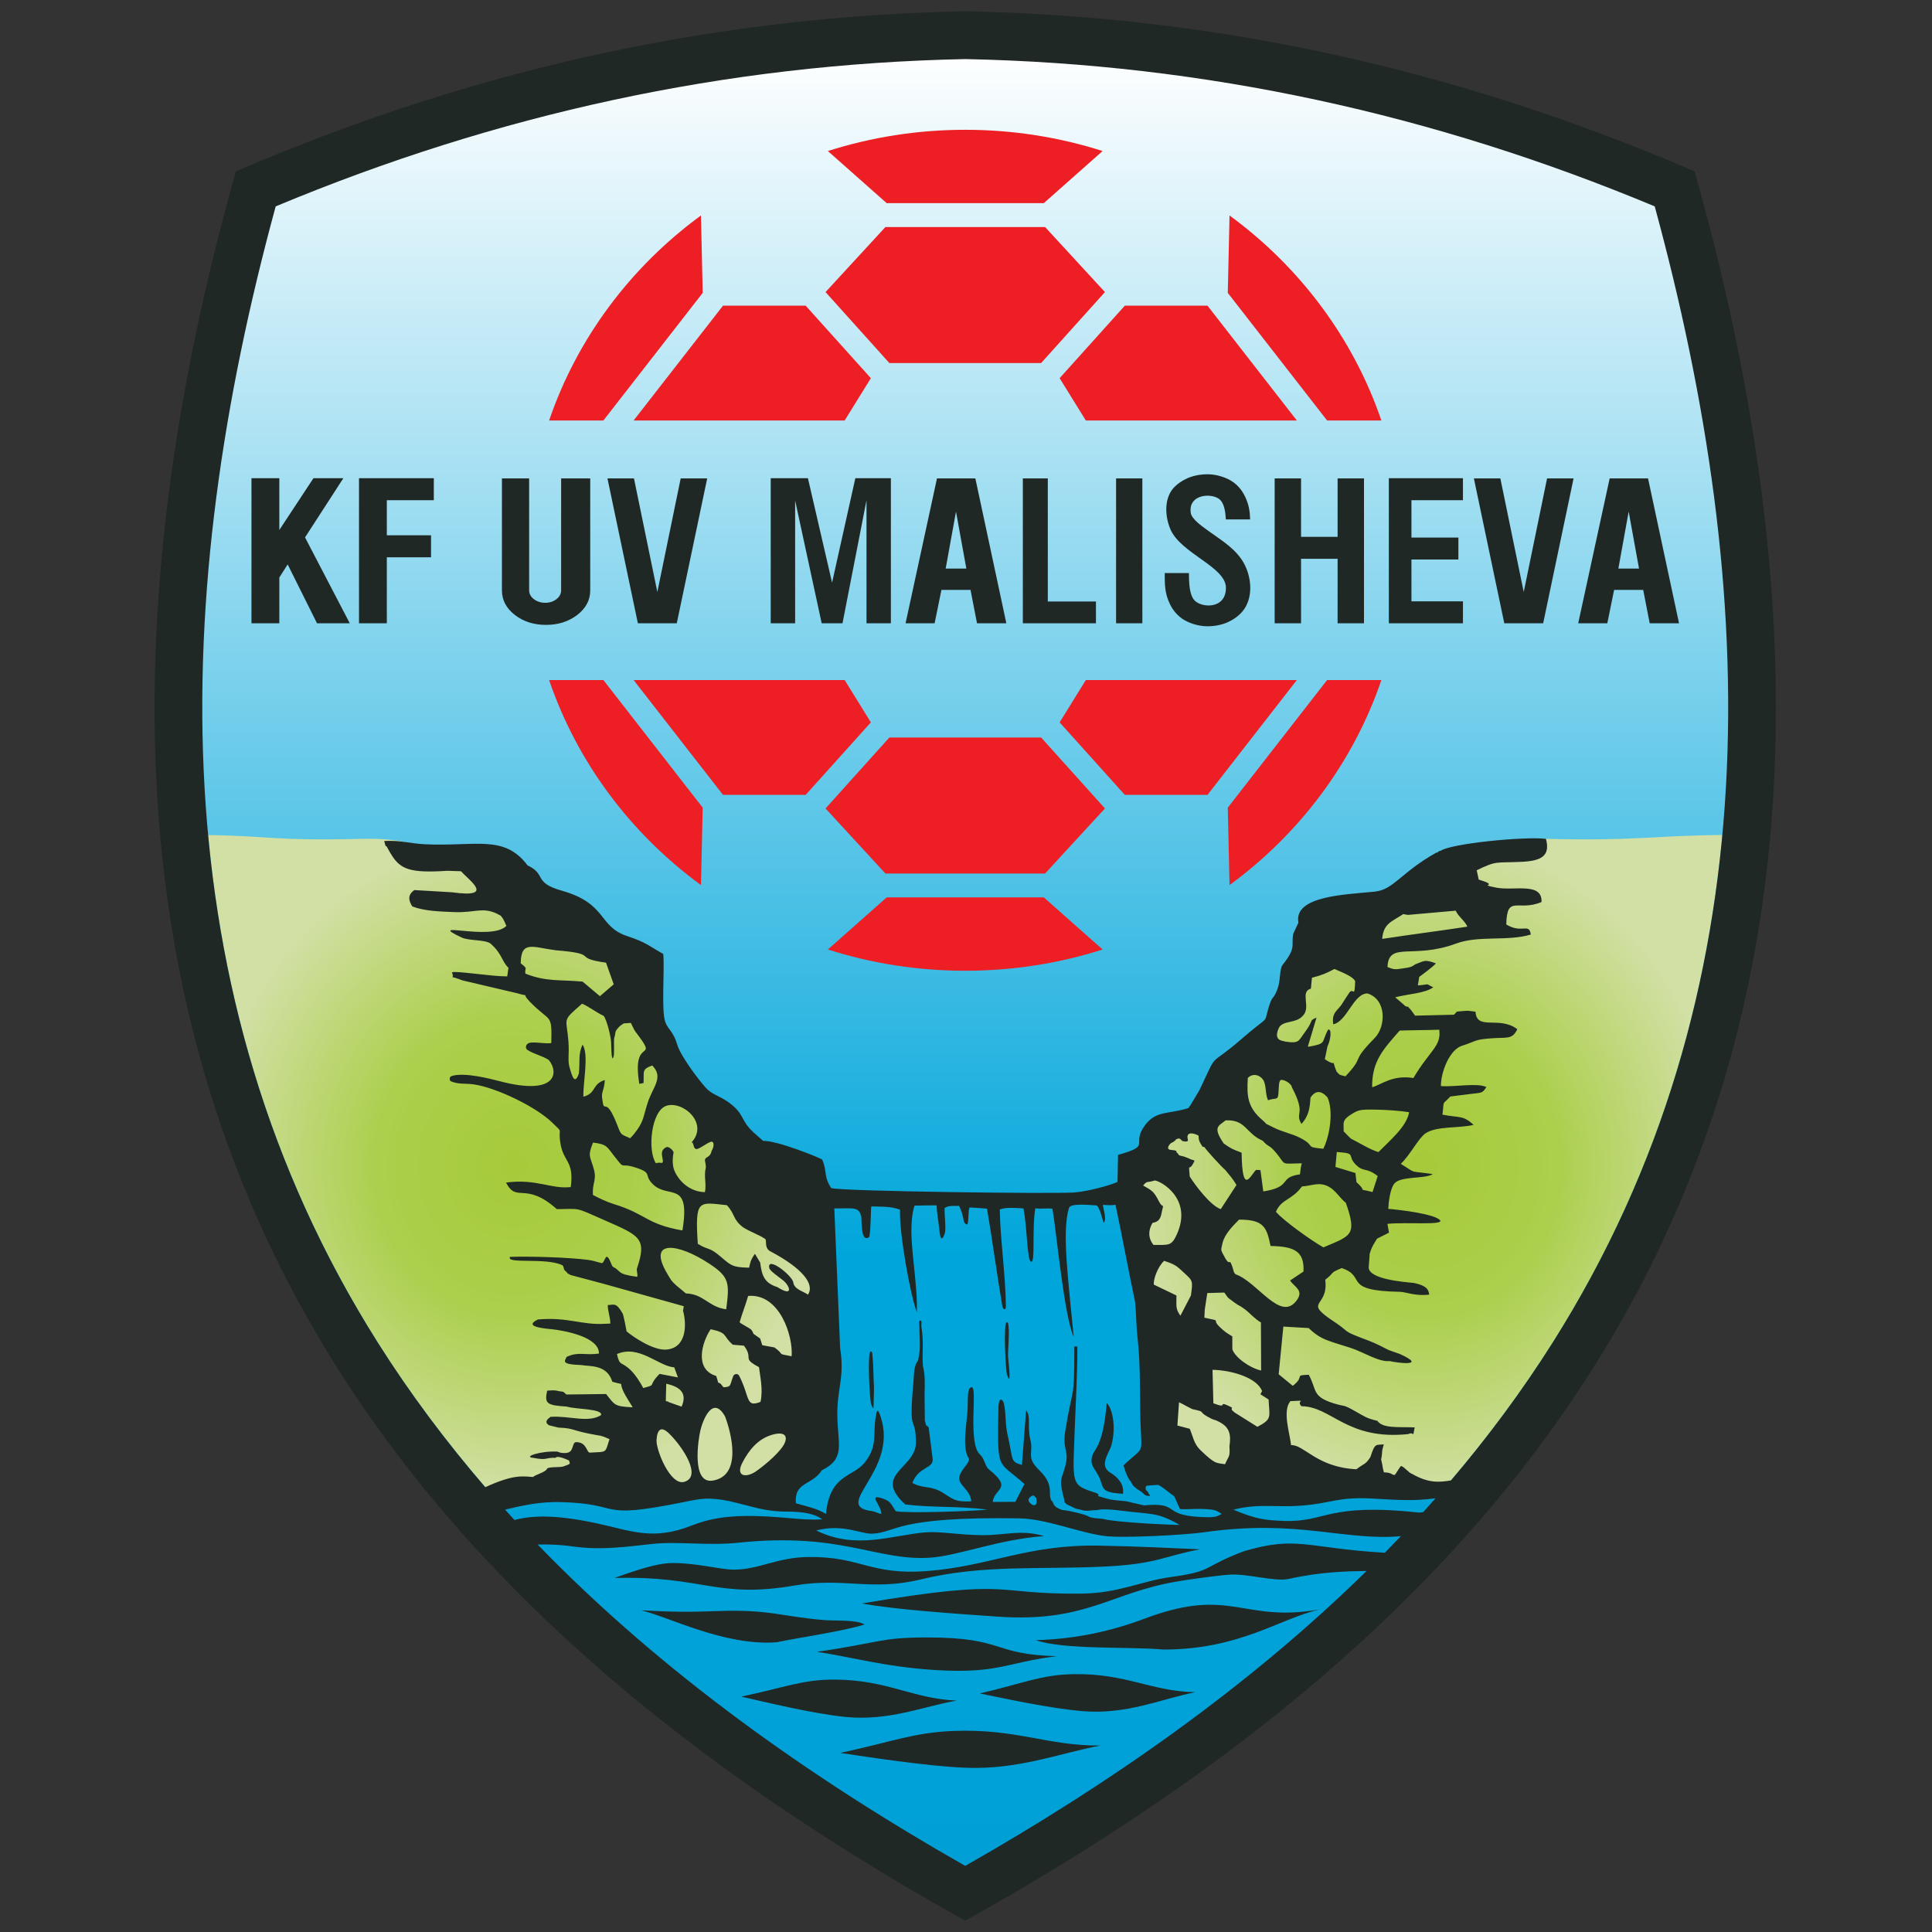
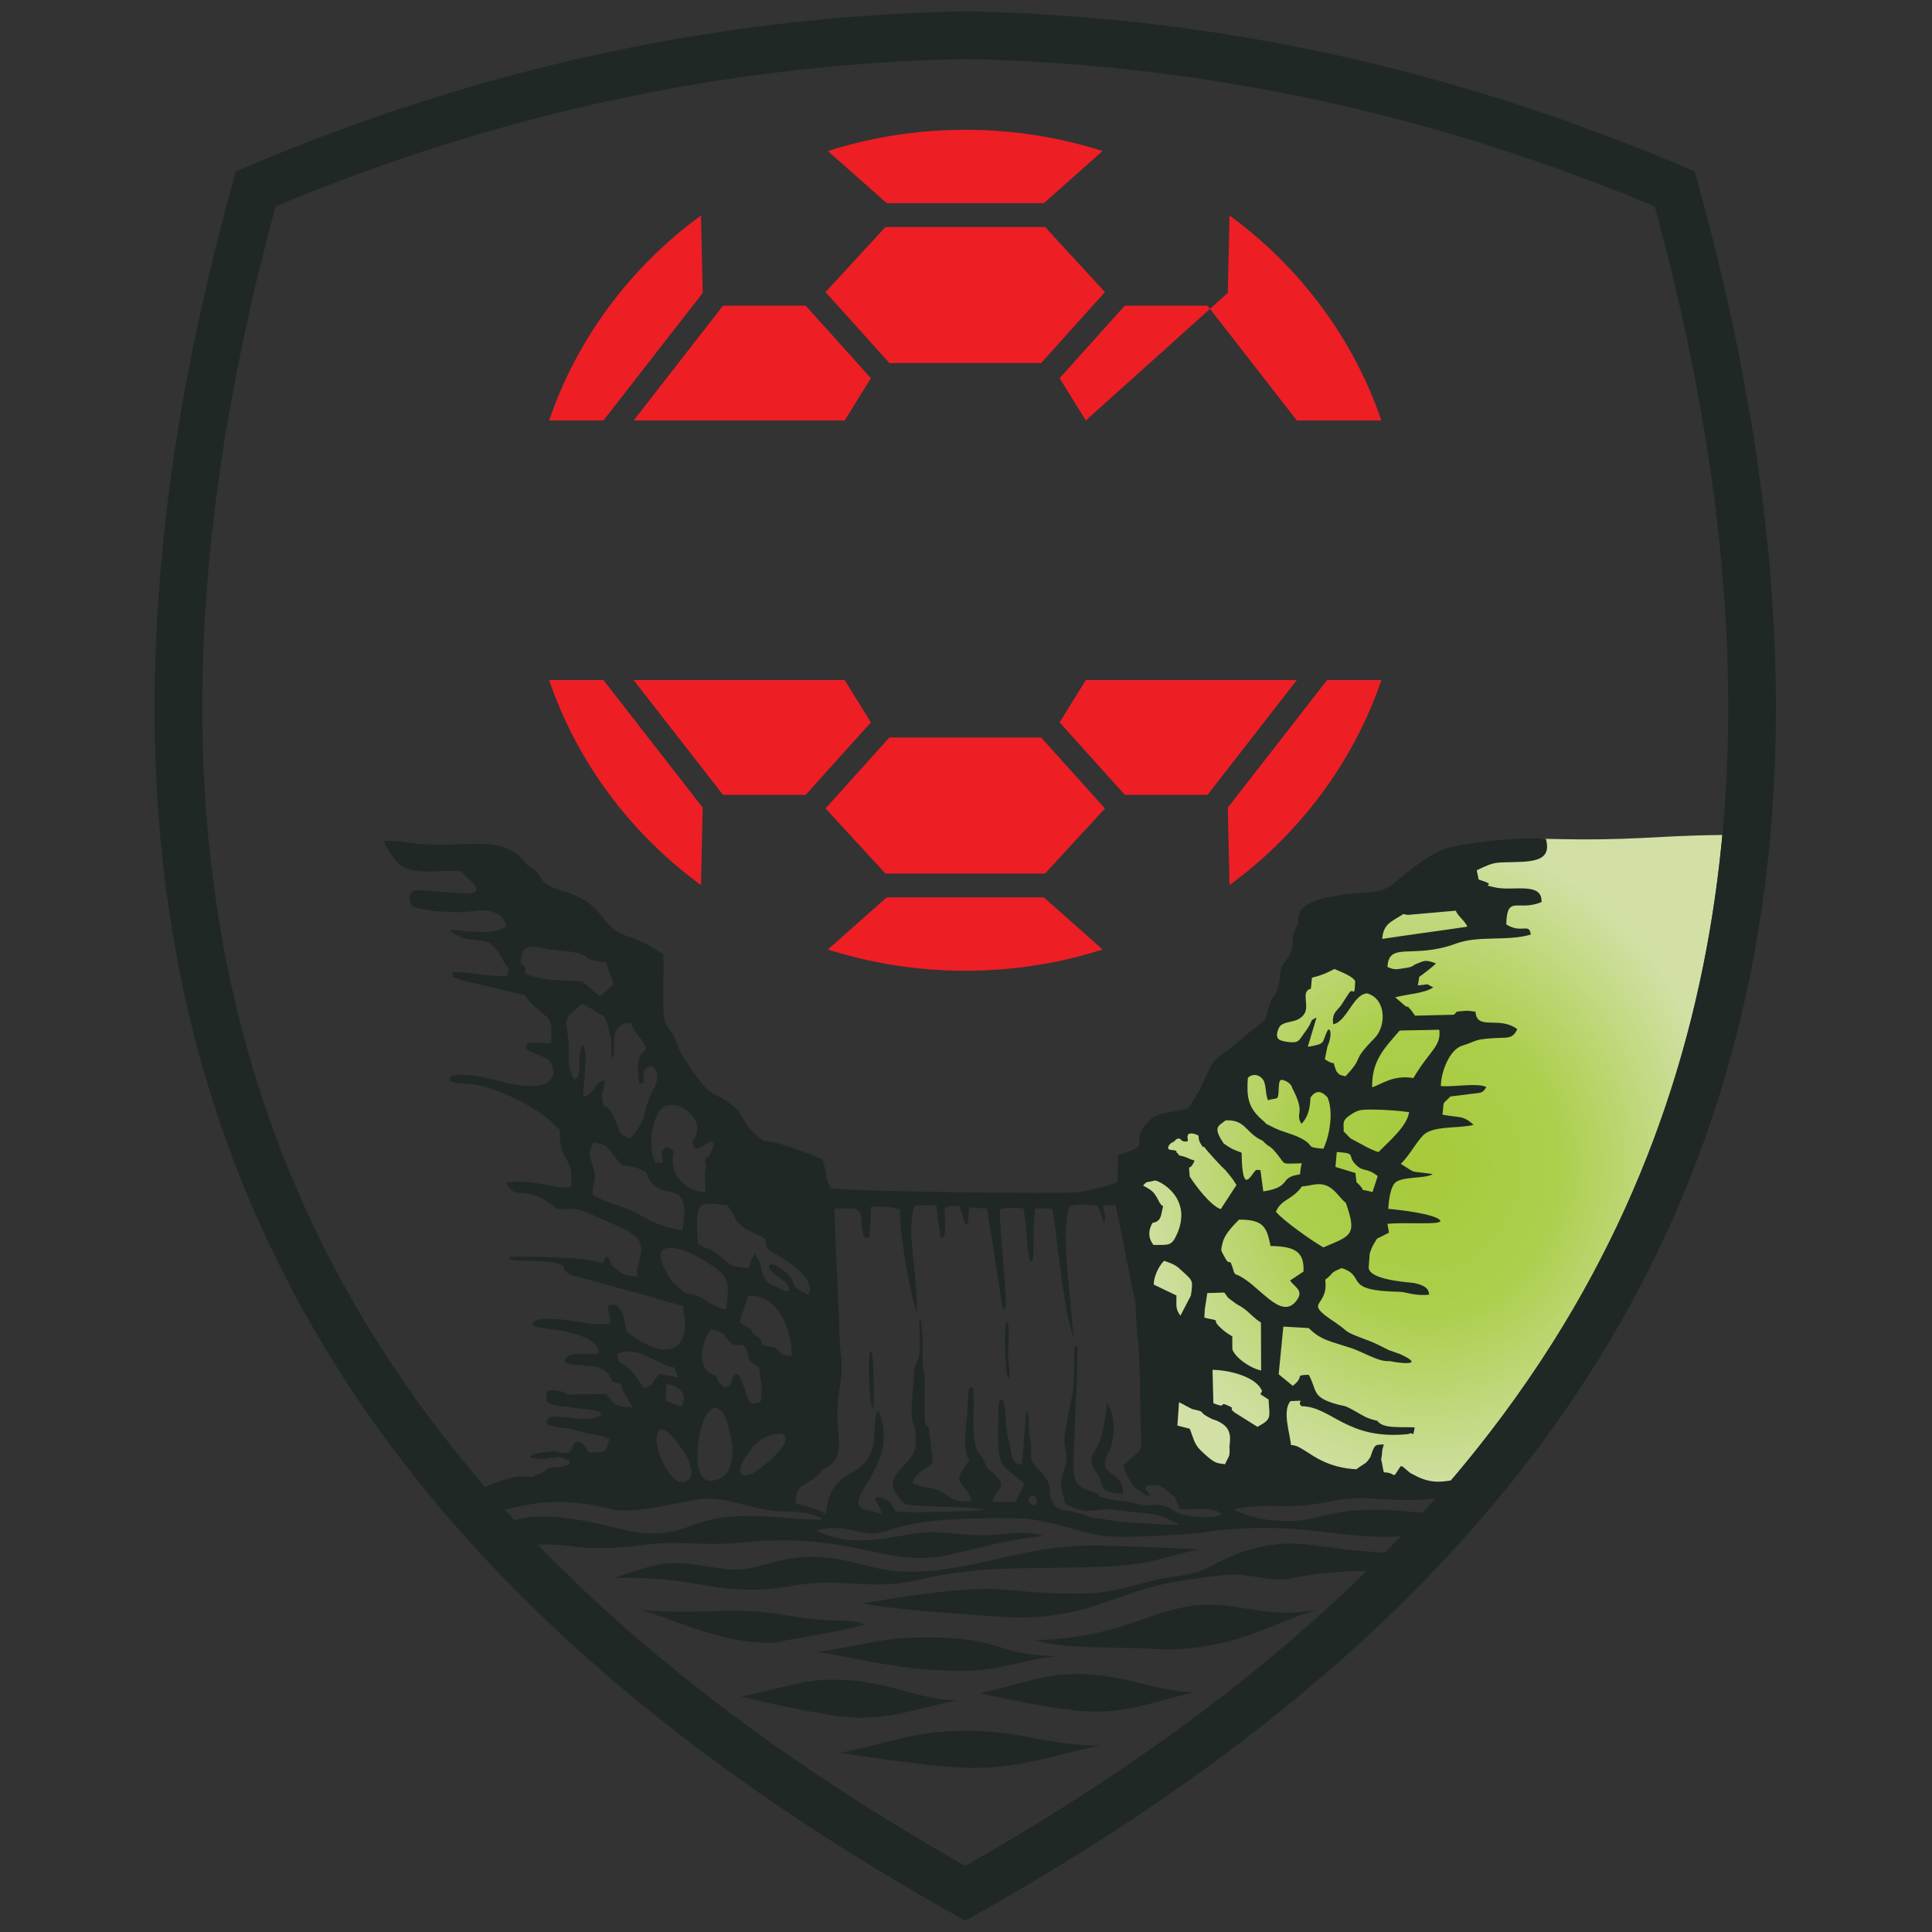
<svg xmlns="http://www.w3.org/2000/svg" width="50" height="50" viewBox="0 0 50 50" fill="none">
  <rect x="0" y="0" width="50" height="50" fill="#333333" stroke="none" />
-   <path fill-rule="evenodd" clip-rule="evenodd" d="M24.98 48.52C30.977 45.107 36.625 40.724 40.343 34.828C46.104 25.696 45.745 15.212 43.001 5.148C37.229 2.74 31.251 1.424 24.98 1.298C18.71 1.424 12.732 2.74 6.96 5.148C4.217 15.213 3.857 25.696 9.618 34.829C13.336 40.724 18.984 45.107 24.98 48.52Z" fill="url(#paint0_linear_8842_1995)" />
-   <path fill-rule="evenodd" clip-rule="evenodd" d="M5.387 21.611C7.062 21.637 7.099 21.766 9.367 21.709C10.103 21.691 10.794 21.783 11.155 22.084C11.16 22.089 11.89 22.174 12.479 22.458C13.405 22.905 14.362 23.623 14.514 23.61C14.678 23.596 15.523 23.943 15.611 24.217C15.778 24.733 16.03 24.906 16.126 25.473C16.17 25.727 16.544 26.297 16.592 26.845C16.611 27.055 17.726 27.84 17.901 28.469C17.99 28.791 19.481 29.466 19.772 30.109C20.01 30.636 21.203 30.804 21.012 32.235C20.99 32.401 21.314 35.143 21.189 35.314C21.184 35.321 20.819 37.22 20.819 37.402C20.713 37.723 20.207 38.317 19.929 38.355C19.802 38.371 19.311 38.712 19.19 38.611C19.016 38.468 18.785 38.442 18.58 38.534C18.479 38.578 17.787 38.579 17.559 38.56C17.547 38.559 17.191 38.642 17.051 38.642C16.565 38.642 16.607 38.571 16.13 38.712C15.813 38.806 14.598 38.542 14.104 38.574C13.851 38.59 13.855 38.425 13.411 38.55C13.326 38.574 12.835 38.506 12.673 38.58C12.665 38.584 12.656 38.587 12.646 38.59C11.595 37.381 10.63 36.098 9.768 34.732C7.151 30.583 5.81 26.153 5.387 21.611Z" fill="url(#paint1_radial_8842_1995)" />
  <path fill-rule="evenodd" clip-rule="evenodd" d="M44.575 21.609C42.691 21.629 42.346 21.767 40.01 21.709C39.274 21.69 38.584 21.783 38.223 22.084C38.208 22.096 35.111 23.632 34.864 23.61C34.699 23.595 33.855 23.942 33.766 24.216C33.6 24.733 33.538 24.96 33.442 25.527C33.399 25.781 32.833 26.296 32.785 26.845C32.767 27.055 31.652 27.84 31.477 28.468C31.387 28.791 29.896 29.466 29.606 30.109C29.367 30.636 29.02 30.15 29.21 31.58C29.232 31.747 29.672 34.298 29.796 34.469C29.802 34.476 29.894 36.457 29.894 36.638C30 36.959 29.62 37.363 29.898 37.4C30.025 37.417 30.285 37.513 30.406 37.412C30.579 37.268 30.797 38.047 31.002 38.138C31.103 38.183 31.591 38.578 31.819 38.56C31.83 38.559 32.187 38.641 32.326 38.641C32.812 38.641 32.77 38.57 33.248 38.712C33.564 38.806 34.779 38.542 35.273 38.573C35.526 38.589 35.522 38.425 35.966 38.55C36.051 38.573 36.543 38.506 36.704 38.58C36.816 38.631 37.145 38.604 37.343 38.558C38.383 37.358 39.339 36.085 40.193 34.732C42.81 30.583 44.151 26.152 44.575 21.609Z" fill="url(#paint2_radial_8842_1995)" />
-   <path fill-rule="evenodd" clip-rule="evenodd" d="M24.98 9.396H23.017L21.365 7.559L22.914 5.876H24.98H27.047L28.596 7.559L26.944 9.396H24.98ZM24.98 19.086H23.017L21.365 20.923L22.914 22.606H24.98H27.047L28.596 20.923L26.944 19.086H24.98ZM24.98 23.224H27.013L28.535 24.573C27.417 24.93 26.222 25.123 24.98 25.123C23.739 25.123 22.544 24.93 21.425 24.573L22.948 23.224H24.98ZM28.101 17.6H33.562L31.25 20.571H29.11L27.423 18.695L28.101 17.6ZM34.345 17.6L31.775 20.902L31.82 22.906C33.634 21.578 35.022 19.734 35.75 17.6L34.345 17.6ZM21.86 17.6L22.538 18.695L20.851 20.571H18.711L16.398 17.6H21.86ZM15.616 17.6H14.211C14.939 19.734 16.326 21.578 18.141 22.906L18.186 20.902L15.616 17.6ZM24.98 5.258H27.013L28.535 3.909C27.417 3.552 26.222 3.359 24.98 3.359C23.739 3.359 22.544 3.552 21.425 3.909L22.948 5.258H24.98ZM28.101 10.882H33.562L31.25 7.911H29.11L27.423 9.787L28.101 10.882ZM34.345 10.882L31.775 7.58L31.82 5.576C33.634 6.904 35.022 8.748 35.75 10.882H34.345ZM21.86 10.882L22.538 9.787L20.851 7.911H18.711L16.398 10.882H21.86ZM15.616 10.882H14.211C14.939 8.748 16.326 6.904 18.141 5.576L18.186 7.58L15.616 10.882Z" fill="#EE1E25" />
-   <path fill-rule="evenodd" clip-rule="evenodd" d="M42.15 13.24L41.883 14.715H42.418L42.15 13.24ZM41.773 15.267L41.597 16.13H40.844L41.658 12.381H42.651L43.453 16.13H42.694L42.526 15.267H41.773ZM35.943 16.13V12.376H37.861V12.945H36.528V13.912H37.743V14.48H36.528V15.562H37.861V16.13H35.943ZM33.671 14.461V16.13H32.988V12.381H33.671V13.893H34.617V12.381H35.3V16.13H34.617V14.461H33.671V14.461ZM32.09 15.893C31.937 16.038 31.67 16.208 31.245 16.208C31.006 16.208 30.747 16.12 30.589 16.008C30.458 15.915 30.354 15.791 30.277 15.633C30.143 15.355 30.143 15.13 30.143 14.83H30.769C30.769 15.082 30.781 15.392 30.911 15.535C31.094 15.737 31.727 15.772 31.727 15.214C31.727 14.662 30.547 14.328 30.283 13.681C30.134 13.314 30.134 12.849 30.409 12.589C30.562 12.444 30.829 12.274 31.254 12.274C31.493 12.274 31.752 12.362 31.91 12.474C32.041 12.566 32.145 12.691 32.221 12.849C32.323 13.059 32.347 13.239 32.353 13.443H31.725C31.715 13.247 31.683 13.052 31.588 12.947C31.405 12.745 30.748 12.77 30.816 13.268C30.837 13.422 31.056 13.584 31.275 13.741C31.621 13.99 32.014 14.221 32.212 14.615C32.417 15.023 32.428 15.574 32.09 15.893ZM29.564 16.13H28.884V12.381H29.564V16.13ZM28.363 16.13H26.471V12.381H27.117V15.566H28.363V16.13ZM24.741 13.24L24.474 14.715H25.009L24.741 13.24ZM24.364 15.267L24.188 16.13H23.436L24.249 12.381H25.242L26.044 16.13H25.285L25.117 15.267H24.364ZM20.578 16.13H19.946V12.376H20.909L21.534 15.079L22.136 12.376H23.056V16.13H22.425V12.947L21.804 16.13H21.265L20.578 12.953V16.13ZM16.508 16.13L15.721 12.381H16.407L17.012 15.321L17.616 12.381H18.302L17.515 16.13H17.012H16.508ZM14.13 16.172C13.812 16.172 13.543 16.085 13.321 15.912C13.1 15.739 12.99 15.528 12.99 15.281V12.381H13.694V15.276C13.694 15.366 13.734 15.442 13.816 15.505C13.897 15.568 13.995 15.6 14.11 15.6C14.225 15.6 14.322 15.568 14.402 15.505C14.482 15.443 14.522 15.366 14.522 15.276V12.381H15.275V15.281C15.275 15.532 15.162 15.743 14.939 15.915C14.715 16.086 14.446 16.172 14.13 16.172ZM10.011 16.13H9.291V12.376H11.227V12.945H10.011V13.854H11.155V14.423H10.011L10.011 16.13ZM7.229 14.945V16.13H6.508V12.376H7.229V13.716L8.112 12.376H8.886L7.894 13.908L9.052 16.13H8.204L7.445 14.607L7.229 14.945ZM38.931 16.13L38.144 12.381H38.829L39.434 15.321L40.038 12.381H40.724L39.937 16.13H39.434H38.931Z" fill="#202825" />
+   <path fill-rule="evenodd" clip-rule="evenodd" d="M24.98 9.396H23.017L21.365 7.559L22.914 5.876H24.98H27.047L28.596 7.559L26.944 9.396H24.98ZM24.98 19.086H23.017L21.365 20.923L22.914 22.606H24.98H27.047L28.596 20.923L26.944 19.086H24.98ZM24.98 23.224H27.013L28.535 24.573C27.417 24.93 26.222 25.123 24.98 25.123C23.739 25.123 22.544 24.93 21.425 24.573L22.948 23.224H24.98ZM28.101 17.6H33.562L31.25 20.571H29.11L27.423 18.695L28.101 17.6ZM34.345 17.6L31.775 20.902L31.82 22.906C33.634 21.578 35.022 19.734 35.75 17.6L34.345 17.6ZM21.86 17.6L22.538 18.695L20.851 20.571H18.711L16.398 17.6H21.86ZM15.616 17.6H14.211C14.939 19.734 16.326 21.578 18.141 22.906L18.186 20.902L15.616 17.6ZM24.98 5.258H27.013L28.535 3.909C27.417 3.552 26.222 3.359 24.98 3.359C23.739 3.359 22.544 3.552 21.425 3.909L22.948 5.258H24.98ZM28.101 10.882H33.562L31.25 7.911H29.11L27.423 9.787L28.101 10.882ZL31.775 7.58L31.82 5.576C33.634 6.904 35.022 8.748 35.75 10.882H34.345ZM21.86 10.882L22.538 9.787L20.851 7.911H18.711L16.398 10.882H21.86ZM15.616 10.882H14.211C14.939 8.748 16.326 6.904 18.141 5.576L18.186 7.58L15.616 10.882Z" fill="#EE1E25" />
  <path fill-rule="evenodd" clip-rule="evenodd" d="M24.98 49.708C8.925 40.775 -0.432 27.618 6.104 4.435C12.631 1.627 18.896 0.412 24.98 0.292C31.065 0.411 37.33 1.627 43.857 4.435C50.393 27.618 41.036 40.775 24.98 49.708ZM25.356 43.826C25.948 43.945 27.178 44.219 28.041 44.286C29.171 44.374 30.044 43.973 30.931 43.794C29.787 43.772 29.146 43.302 27.777 43.327C26.946 43.342 26.476 43.566 25.356 43.826ZM19.183 43.908C19.774 44.041 21.004 44.345 21.867 44.433C22.997 44.548 23.871 44.168 24.758 44.011C23.614 43.962 22.973 43.475 21.603 43.468C20.772 43.463 20.302 43.675 19.183 43.908ZM21.745 45.366C22.459 45.468 23.944 45.706 24.987 45.749C26.352 45.804 27.407 45.378 28.479 45.174C27.096 45.185 26.323 44.733 24.668 44.797C23.665 44.836 23.096 45.074 21.745 45.366ZM29.668 38.451C29.65 38.49 29.618 38.544 29.706 38.606C29.713 38.611 29.721 38.659 29.754 38.688C29.803 38.731 29.638 38.721 29.604 38.665C29.59 38.641 29.459 38.551 29.43 38.54C29.428 38.539 29.392 38.497 29.368 38.488C29.348 38.48 29.298 38.416 29.268 38.347C29.197 38.268 29.136 38.137 29.076 37.924C29.686 37.344 29.522 37.76 29.508 36.471C29.501 35.812 29.505 35.198 29.438 34.605C29.404 34.306 29.407 33.979 29.375 33.686C29.207 32.896 29.038 31.969 28.869 31.179C28.714 31.21 28.541 31.168 28.541 31.189C28.54 31.216 28.651 31.563 28.566 31.644C28.539 31.616 28.462 31.213 28.372 31.196C28.157 31.184 27.703 31.135 27.664 31.264C27.476 31.889 27.652 33.152 27.788 34.603C27.535 34.028 27.354 31.973 27.237 31.284C27.1 31.259 26.932 31.294 26.794 31.27C26.703 31.8 26.798 32.678 26.687 32.654C26.578 32.652 26.584 31.73 26.486 31.274C26.071 31.243 25.955 31.269 25.874 31.303C25.887 32.087 26.025 33.008 26.032 33.807C26.033 33.913 25.962 33.907 25.94 33.801C25.82 33.105 25.664 31.976 25.544 31.28C25.46 31.272 25.121 31.247 25.089 31.25C25.055 31.347 25.073 31.59 25.038 31.688C24.9 31.682 24.971 31.498 24.819 31.208C24.695 31.217 24.554 31.186 24.445 31.265C24.444 31.511 24.489 31.805 24.449 31.924C24.393 32.089 24.34 32.102 24.319 31.895C24.296 31.667 24.245 31.393 24.239 31.194C24.198 31.194 23.67 31.199 23.669 31.201C23.614 31.343 23.569 31.675 23.593 32.087C23.626 32.658 23.745 33.381 23.729 33.961C23.557 33.522 23.267 31.898 23.293 31.306C23.029 31.209 22.77 31.233 22.549 31.222C22.533 31.295 22.542 31.793 22.497 32.013C22.299 32.152 22.305 31.767 22.29 31.49C22.23 31.216 22.074 31.279 21.592 31.273C21.642 32.477 21.692 33.68 21.742 34.884C21.865 35.663 21.662 35.915 21.67 36.625C21.679 37.394 21.89 37.74 21.267 38.053C21.015 38.449 20.552 38.339 20.596 38.904C20.809 38.97 21.142 39.032 21.376 39.18C21.476 38.108 22.123 38.24 22.412 37.805C22.709 37.405 22.592 37.116 22.66 36.691C22.693 36.483 22.712 36.428 22.792 36.669C23.26 38.086 21.485 38.979 22.577 39.109C22.651 39.123 22.735 39.168 22.809 39.182C22.806 38.935 22.43 38.641 22.86 38.786C23.046 38.865 23.03 38.876 23.181 39.109C23.419 39.169 25.142 39.113 25.555 39.068C24.796 38.973 24.122 39.021 23.43 38.935C22.561 38.153 23.713 38.004 23.704 37.326C23.695 36.566 23.508 37.219 23.639 35.776C23.663 35.508 23.642 35.371 23.762 35.201C23.771 35.145 23.782 35.088 23.793 35.018C23.823 34.816 23.793 34.518 23.793 34.3C23.793 34.251 23.774 34.175 23.82 34.175C23.871 34.175 23.837 34.283 23.845 34.332C23.913 34.751 23.858 34.97 23.885 35.352C23.947 35.585 23.935 35.888 23.927 36.083C23.93 36.311 23.933 36.539 23.935 36.767C24.002 36.976 23.902 36.805 24.034 36.942C24.068 37.211 24.102 37.479 24.136 37.747C24.169 38.018 23.779 37.941 23.612 38.376C23.881 38.534 24.086 38.438 24.391 38.626C24.679 38.803 24.704 38.872 25.134 38.855C25.129 38.59 24.822 38.434 24.823 38.268C24.825 38.049 25.131 37.851 25.069 37.736C24.892 37.497 25.023 36.785 25.037 36.537C25.058 36.173 25.021 35.911 25.149 35.901C25.304 35.899 25.035 37.379 25.368 37.647C25.488 37.769 25.493 37.946 25.586 38.022C26.228 38.539 25.738 38.503 25.69 38.869C25.872 38.873 26.095 38.864 26.277 38.868C26.356 38.714 26.434 38.56 26.512 38.406C25.801 37.767 25.812 38.124 25.84 36.402C25.842 36.313 25.88 36.11 25.975 36.298C26.044 36.584 26.008 36.852 26.077 37.138C26.228 37.784 26.136 37.826 26.447 37.913C26.466 37.619 26.537 36.795 26.556 36.502C26.688 36.649 26.582 36.924 26.663 37.246C26.759 37.623 26.536 37.7 26.901 38.054C27.342 38.483 27.062 38.704 27.249 38.876C27.258 38.93 27.309 39.003 27.372 39.027C27.44 39.053 27.441 39.078 27.569 39.088C27.672 39.096 28.106 39.196 28.182 39.251C28.22 39.279 28.38 39.298 28.537 39.307C28.85 39.401 30.409 39.471 30.527 39.464C29.944 39.126 29.791 39.196 29.029 39.098C28.647 39.049 28.47 39.057 28.385 39.083C28.248 39.076 28.127 39.125 27.983 39.076C27.941 39.062 27.841 39.052 27.789 39.018C27.745 38.988 27.585 38.947 27.553 38.871L27.549 38.868C27.548 38.799 27.516 38.728 27.491 38.603C27.44 38.347 27.451 38.302 27.524 38.09C27.72 37.527 27.484 37.581 27.567 37.049C27.769 35.773 27.803 36.364 27.803 34.848C27.829 34.848 27.855 34.848 27.882 34.848C27.882 35.583 27.842 36.24 27.816 36.934C27.76 38.471 27.702 38.418 28.386 38.645C28.534 38.743 28.228 38.672 28.665 38.79C28.797 38.827 28.988 38.834 29.146 38.853C29.301 38.888 29.455 38.924 29.609 38.959C30.533 38.871 30.076 39.203 31.022 39.257C31.516 39.285 31.477 39.242 31.619 39.181C31.471 39.091 31.476 39.066 31.121 39.051C30.909 39.043 30.725 39.069 30.536 39.053C30.488 38.943 30.439 38.834 30.39 38.724C30.283 38.653 30.142 38.522 29.98 38.429C29.86 38.432 29.758 38.444 29.668 38.451ZM22.609 36.346C22.608 36.252 22.624 35.948 22.618 35.88C22.606 35.746 22.604 35.331 22.582 35.113C22.574 35.03 22.578 34.975 22.532 34.976C22.444 34.979 22.504 36.242 22.547 36.344C22.556 36.346 22.609 36.566 22.609 36.346ZM26.127 35.588C26.127 35.495 26.096 35.191 26.09 35.122C26.078 34.989 26.124 34.574 26.103 34.356C26.095 34.272 26.099 34.218 26.053 34.219C25.965 34.222 26.022 35.484 26.065 35.587C26.074 35.588 26.127 35.809 26.127 35.588ZM16.143 26.485C16.087 26.52 16.042 26.553 16.025 26.572C15.953 26.651 15.928 26.669 15.917 26.781C15.912 26.823 15.89 26.849 15.89 26.938C15.89 26.98 15.897 27.331 15.88 27.334C15.821 27.568 15.816 26.993 15.816 26.983C15.816 26.859 15.706 26.385 15.62 26.289L15.618 26.288C15.441 26.208 15.24 26.049 15.064 25.975C14.529 26.446 14.661 26.312 14.71 26.943C14.739 27.308 14.68 27.432 14.747 27.65C14.799 27.82 14.871 28.107 14.981 27.781C15.015 27.458 14.958 27.296 15.076 27.034C15.248 27.286 15.085 28.023 15.098 28.383C15.442 28.291 15.306 28.064 15.652 27.95C15.641 28.205 15.562 28.249 15.582 28.413C15.645 28.921 15.649 28.262 15.988 29.15C16.076 29.381 16.073 29.354 16.31 29.458C16.342 29.422 16.374 29.387 16.406 29.351C16.666 29.021 16.631 28.954 16.759 28.548C16.89 28.132 17.187 27.888 16.88 27.574C16.603 27.677 16.67 27.717 16.655 28.029C16.619 28.036 16.582 28.043 16.545 28.05C16.332 26.755 17.104 27.561 16.434 26.685C16.419 26.666 16.349 26.518 16.326 26.473C16.255 26.479 16.195 26.483 16.143 26.485ZM20.91 33.505C21.091 33.236 20.768 32.821 19.923 32.377C19.771 32.278 19.857 32.099 19.798 32.06C19.627 31.948 19.402 31.874 19.231 31.762C18.959 31.557 19.025 31.416 18.811 31.19C18.082 31.115 17.981 31.017 18.059 32.191C18.374 32.378 18.337 32.254 18.668 32.537C18.92 32.753 18.966 32.8 19.387 32.807C19.415 32.687 19.422 32.607 19.538 32.449C19.583 32.524 19.628 32.6 19.673 32.675C19.715 32.993 19.769 33.202 20.12 33.311C20.543 33.58 20.445 33.282 20.271 33.139C20.168 33.054 19.923 32.894 19.908 32.815C19.843 32.49 20.513 33.015 20.532 33.196C20.544 33.319 20.694 33.392 20.806 33.445C20.847 33.465 20.882 33.484 20.91 33.505ZM14.728 37.8L14.691 37.781C14.392 37.651 14.384 37.727 14.383 37.727C14.087 37.721 14.171 37.802 13.802 37.729C13.516 37.706 13.999 37.542 14.434 37.568C14.482 37.605 14.678 37.629 14.751 37.568C14.843 37.492 14.816 37.321 14.914 37.322C15.194 37.325 15.177 37.599 15.268 37.594C15.725 37.568 15.653 37.614 15.774 37.245C15.724 37.224 15.674 37.202 15.624 37.181C15.36 37.116 15.764 37.197 15.451 37.142C14.748 37.019 14.896 36.965 14.452 36.946C14.371 36.926 14.291 36.907 14.211 36.887C14.115 36.83 14.11 36.759 14.251 36.667C14.743 36.636 15.218 36.831 15.553 36.625C15.613 36.453 14.891 36.476 14.668 36.402C14.156 36.369 14.085 36.329 14.161 35.99C14.236 35.985 14.338 35.975 14.4 35.989C14.625 36.042 14.528 35.977 14.659 36.09C15.001 36.085 15.344 36.081 15.686 36.077C15.914 36.367 15.901 36.398 16.374 36.421C16.334 36.355 16.293 36.29 16.253 36.224C15.902 35.663 16.27 35.889 15.847 35.759C15.707 35.307 15.269 35.368 15.04 35.327C14.505 35.31 14.614 35.225 14.665 35.115C14.987 34.971 15.105 35.084 15.501 35.03C15.508 34.609 14.657 34.428 14.127 34.384C13.826 34.346 13.642 34.284 13.921 34.148C14.683 34.078 15.059 34.296 15.646 34.26C15.695 34.258 15.745 34.256 15.794 34.254C15.801 34.108 15.724 33.92 15.73 33.774C15.896 33.771 15.941 33.697 16.112 33.99C16.135 34.029 16.207 34.392 16.217 34.457C16.403 34.611 16.912 34.954 17.246 34.927C17.767 34.885 17.777 34.287 17.677 33.921C17.683 33.884 17.689 33.847 17.695 33.811C17.695 33.811 17.695 33.811 17.695 33.812C17.695 33.811 17.695 33.811 17.695 33.81C17.695 33.81 17.694 33.809 17.694 33.809C17.693 33.808 17.693 33.807 17.692 33.806C17.692 33.806 17.692 33.806 17.691 33.805C17.691 33.805 17.691 33.804 17.691 33.804C17.69 33.804 17.69 33.803 17.69 33.803C16.991 33.608 16.293 33.412 15.594 33.217C15.319 33.144 15.044 33.071 14.769 32.998C14.632 32.932 14.716 32.956 14.624 32.886C14.574 32.847 14.601 32.768 14.548 32.742C14.13 32.538 13.073 32.72 13.202 32.527C13.726 32.51 14.742 32.54 15.245 32.609C15.364 32.626 15.489 32.673 15.572 32.689C15.624 32.7 15.665 32.514 15.706 32.525C15.78 32.546 15.824 32.768 15.867 32.788C16.093 32.898 15.941 32.972 16.489 33.044C16.517 32.983 16.461 32.879 16.488 32.818C16.747 32.042 16.553 31.979 15.649 31.581C14.847 31.229 15.049 31.288 14.412 31.293C13.584 30.559 13.377 31.148 13.096 30.605C13.87 30.498 14.268 30.78 14.771 30.721C14.863 30.026 14.579 30.089 14.501 29.575C14.436 29.149 14.599 29.355 14.293 29.054C13.887 28.655 12.864 28.152 12.262 28.064C12.037 28.031 11.861 28.072 11.655 27.977C11.63 27.937 11.63 27.867 11.687 27.848C12.011 27.743 12.677 27.915 12.95 27.986C14.41 28.366 14.468 27.753 14.201 27.431C14.032 27.321 13.821 27.283 13.652 27.173C13.575 27.124 13.615 27.015 13.693 26.992C13.826 26.952 14.148 27.025 14.268 26.992C14.285 26.191 14.249 26.485 13.696 25.907C13.466 25.666 13.765 25.818 13.384 25.705C12.912 25.594 12.439 25.483 11.966 25.372C11.553 25.207 11.786 25.386 11.696 25.164C11.802 25.118 12.696 25.27 13.127 25.269C13.138 25.195 13.149 25.12 13.159 25.045C12.992 24.896 13.001 24.695 12.71 24.433C12.586 24.309 12.143 24.356 11.946 24.262C10.975 23.801 12.704 24.368 13.105 23.963C12.969 23.62 12.91 23.695 12.877 23.654C12.486 23.462 12.296 23.628 11.754 23.605C11.387 23.59 10.986 23.58 10.671 23.459C10.575 23.308 10.541 23.163 10.724 23.035C11.048 23.054 11.372 23.073 11.697 23.092C12.833 23.25 12.138 22.786 11.932 22.548C11.814 22.544 11.696 22.54 11.578 22.536C10.616 22.599 10.357 22.505 10.114 22.095C10.104 22.078 10.092 22.058 10.082 22.042C10.07 22.02 10.032 21.953 10.022 21.933C9.957 21.811 10.013 22.029 9.943 21.765C10.375 21.742 10.597 21.829 10.992 21.849C12.302 21.914 13.047 21.586 13.653 22.396C14.152 22.629 13.788 22.839 14.54 23.051C15.724 23.386 15.47 23.974 16.236 24.228C16.744 24.396 16.801 24.487 17.165 24.688C17.204 25.098 17.111 26.151 17.217 26.448C17.291 26.654 17.422 26.679 17.528 27.038C17.611 27.32 18.047 27.903 18.255 28.14C18.416 28.325 18.606 28.352 18.839 28.516C19.276 28.823 19.146 28.972 19.492 29.298C19.578 29.374 19.664 29.45 19.75 29.526C20.124 29.515 21.245 29.975 21.279 30.011C21.421 30.351 21.302 30.417 21.511 30.748C21.816 30.832 27.174 30.899 27.795 30.862C28.17 30.834 28.78 30.661 28.921 30.587C28.925 30.354 28.93 30.121 28.935 29.889C29.832 29.633 29.259 29.638 29.625 29.131C29.918 28.727 30.242 28.845 30.758 28.675C30.771 28.659 30.79 28.612 30.796 28.624C30.879 28.485 30.962 28.346 31.045 28.207C31.546 27.143 31.25 27.654 32.114 26.903C32.882 26.235 32.699 26.532 32.825 26.098C32.933 25.724 32.942 25.912 33.063 25.59C33.145 25.373 33.109 25.073 33.196 24.968C33.571 24.496 33.403 24.467 33.472 24.16C33.516 24.066 33.56 23.972 33.603 23.878C33.473 23.178 34.843 23.153 35.579 23.075C36.075 23.023 36.248 22.584 37.17 22.067C37.18 22.061 37.218 22.063 37.225 22.043C37.232 22.022 37.262 22.024 37.282 22.02C37.541 21.832 39.433 21.643 40.009 21.709C40.13 22.163 39.876 22.28 39.377 22.304C38.7 22.337 38.747 22.265 38.217 22.523C38.235 22.603 38.252 22.684 38.269 22.764C38.862 22.945 38.191 22.869 38.728 22.973C39.181 23.06 39.922 22.822 39.894 23.345C39.282 23.602 39.001 23.137 38.982 23.925C39.391 24.175 39.573 23.87 39.617 24.186C39.014 24.367 38.267 24.203 37.684 24.419C36.567 24.834 35.939 24.35 35.908 25.026C36.108 25.109 36.12 25.088 36.391 25.049C36.573 25.023 36.586 24.972 36.636 24.953C36.869 24.868 36.863 24.823 37.161 24.932C37.097 25.014 36.786 25.241 36.73 25.281C36.718 25.355 36.706 25.429 36.694 25.502C37.059 25.475 36.846 25.439 37.093 25.551C36.877 25.708 36.461 25.72 36.108 25.81C36.139 25.834 36.375 26.04 36.376 26.042C36.542 26.093 36.361 25.985 36.504 26.125C36.53 26.151 36.58 26.232 36.622 26.285C36.957 26.277 37.292 26.269 37.627 26.261C37.739 26.16 37.636 26.188 37.859 26.166C38.02 26.15 38.014 26.163 38.186 26.183C38.215 26.685 38.802 26.28 39.268 26.636C39.134 26.909 39.013 26.841 38.615 26.87C38.137 26.905 38.24 26.935 37.857 27.057C37.514 27.149 37.289 27.749 37.29 28.107C37.659 28.136 38.227 28.016 38.467 28.133C38.349 28.317 38.355 28.268 37.952 28.325C37.813 28.342 37.674 28.36 37.535 28.377C37.308 28.62 37.382 28.441 37.33 28.847C37.771 28.933 37.866 28.857 38.136 29.112C37.748 29.206 37.186 29.135 36.892 29.331C36.712 29.452 36.487 29.902 36.252 30.12C36.341 30.176 36.429 30.233 36.518 30.289C36.536 30.299 36.571 30.313 36.587 30.321C36.603 30.329 37.056 30.375 37.078 30.387C36.877 30.516 36.255 30.431 36.089 30.627C35.977 30.76 35.937 31.108 35.928 31.285C36.24 31.31 37.137 31.419 37.271 31.582C37.361 31.715 36.398 31.623 35.907 31.673C35.92 31.749 35.934 31.825 35.947 31.901C35.843 31.953 35.74 32.005 35.637 32.057C35.547 32.208 35.505 32.257 35.448 32.442C35.439 32.566 35.43 32.689 35.421 32.812C35.451 33.1 36.27 33.172 36.583 33.202C36.994 33.284 36.965 33.426 36.989 33.504C36.633 33.55 36.372 33.433 36.232 33.432C34.703 33.405 35.391 33.04 34.724 32.818C34.386 32.957 34.557 32.922 34.297 33.119C34.394 33.866 33.68 33.648 34.546 34.218C34.562 34.229 34.584 34.244 34.6 34.255C34.889 34.456 34.782 34.447 35.14 34.589C35.39 34.687 35.472 34.707 35.705 34.821C35.802 34.868 35.873 34.909 35.942 34.94C36.04 34.975 36.137 35.009 36.234 35.044C36.961 35.376 36.146 35.27 35.961 35.224C35.69 35.256 35.282 34.99 34.96 34.885C34.392 34.7 34.187 34.681 33.869 34.37C33.651 34.357 33.432 34.345 33.213 34.332C33.173 34.743 33.132 35.155 33.092 35.566C33.214 35.666 33.335 35.766 33.457 35.865C33.792 35.606 33.465 35.594 33.87 35.579C34.087 35.966 33.941 36.138 34.513 36.317C34.847 36.422 34.714 36.319 35.108 36.542C35.334 36.67 35.36 36.701 35.645 36.771C35.791 36.974 36.181 36.923 36.612 36.941C36.547 37.257 36.62 37.032 36.445 37.114C34.854 37.279 34.464 36.399 33.683 36.393C33.52 36.237 33.888 36.24 33.395 36.261C33.184 36.52 33.377 37.072 33.413 37.4C33.748 37.383 34.075 37.974 35.103 38.024C35.324 37.857 35.34 37.906 35.467 37.705C35.585 37.337 35.604 37.402 35.813 37.38C35.739 37.625 35.792 37.524 35.743 37.774C35.776 37.878 35.782 37.999 35.815 38.104C36.035 38.11 36.013 38.174 36.091 38.172C36.114 38.172 36.236 37.938 36.262 37.94C36.358 37.971 36.454 38.117 36.55 38.147C36.972 38.387 37.243 38.364 37.552 38.313C38.511 37.186 39.396 35.994 40.193 34.732C45.897 25.689 45.541 15.307 42.824 5.341C37.109 2.956 31.189 1.654 24.98 1.529C18.771 1.654 12.851 2.956 7.135 5.341C4.419 15.307 4.064 25.689 9.768 34.732C10.605 36.059 11.542 37.309 12.558 38.489C13.284 38.156 13.518 38.203 13.793 38.225C13.854 38.164 14.121 38.101 14.156 38.013C14.179 37.954 14.502 37.98 14.576 37.953C14.777 37.88 14.755 37.896 14.728 37.8ZM13.07 39.069C13.151 39.159 13.233 39.248 13.314 39.337C13.783 39.218 14.368 39.193 15.446 39.424C16.319 39.61 16.888 39.883 17.904 39.479C18.358 39.299 18.795 39.242 19.262 39.234C20.142 39.221 20.721 39.359 21.281 39.32C21.024 39.133 20.631 39.121 20.3 39.119C19.563 39.113 19.06 38.811 18.376 38.785C18.147 38.777 17.919 38.828 17.669 38.879C15.381 39.339 16.185 38.918 14.509 38.874C13.965 38.86 13.525 38.962 13.07 39.069ZM13.914 39.972C17.125 43.291 20.974 46.009 24.98 48.289C28.708 46.168 32.299 43.668 35.367 40.656C34.875 40.665 34.202 40.674 33.36 40.861C32.992 40.943 32.277 40.719 31.818 40.752C31.451 40.778 30.723 40.884 30.46 40.929C28.735 41.219 28.106 41.996 25.827 41.839C24.819 41.769 23.145 41.657 22.305 41.497C26.33 40.821 25.594 41.272 28.012 41.242C28.946 41.23 29.548 40.917 30.285 40.816C31.427 40.659 31.066 40.576 32.18 40.149C33.577 39.734 33.799 40.066 35.839 40.185C35.978 40.043 36.117 39.9 36.254 39.756C34.79 39.886 33.575 39.307 31.145 39.657C30.704 39.721 29.074 39.814 28.586 39.751C27.913 39.664 27.087 39.307 26.376 39.295C23.15 39.243 23.215 39.661 22.577 39.691C22.275 39.705 21.824 39.429 21.122 39.608C22.161 40.117 23.058 39.732 23.952 39.657C24.306 39.627 24.813 39.722 25.397 39.73C25.997 39.739 26.427 39.573 27.02 39.755C25.856 39.834 24.78 40.271 24.054 40.314C22.671 40.397 21.76 39.645 19.102 39.926C18.323 40.008 17.556 39.886 16.89 39.956C16.233 40.025 15.585 40.129 14.812 40.02C14.511 39.977 14.211 39.966 13.914 39.972ZM36.834 39.132C36.94 39.014 37.046 38.896 37.151 38.776C36.554 38.854 36.206 38.819 35.484 38.781C34.617 38.736 34.438 38.909 33.685 38.965C32.978 39.019 32.59 38.902 31.92 39.07C32.493 39.311 32.73 39.343 33.22 39.361C34.339 39.401 34.318 38.887 36.73 39.146L36.834 39.132ZM34.587 27.726C34.68 27.829 34.643 27.809 34.82 27.855C35.351 27.29 34.916 27.539 35.581 26.859C35.867 26.566 35.891 25.866 35.389 25.71C35.025 25.712 34.861 26.438 34.504 26.508C34.455 26.184 34.638 26.153 34.749 25.953C34.76 25.932 34.906 25.71 34.931 25.674C35.04 25.569 35.052 25.846 35.072 25.396C35.02 25.267 34.693 25.149 34.535 25.077C34.344 25.18 34.211 25.239 33.953 25.304C33.944 25.398 33.935 25.492 33.926 25.586C33.634 25.662 33.934 26.061 33.722 26.283C33.54 26.501 33.188 26.395 33.093 26.611C32.939 26.959 33.229 26.929 33.241 26.953C33.636 27.016 33.597 26.942 33.775 26.707C34.012 26.391 33.863 26.422 34.071 26.337C33.996 26.585 33.922 26.833 33.848 27.081C33.855 27.084 33.862 27.086 33.869 27.089C34.346 27.002 34.185 26.993 34.37 26.648C34.467 26.611 34.447 26.887 34.355 27.081C34.332 27.191 34.309 27.301 34.286 27.412C34.644 27.655 34.428 27.322 34.587 27.726ZM29.062 38.659C29.098 38.4 28.919 38.222 28.724 38.106C28.434 37.919 28.711 37.595 28.764 37.401C28.898 36.902 28.776 36.429 28.643 36.312C28.524 37.656 28.247 37.447 28.248 37.817C28.249 37.941 28.356 38.055 28.427 38.19C28.589 38.503 28.432 38.621 29.062 38.659ZM26.805 42.447C27.533 42.702 29.252 42.61 30.107 42.69C32.099 42.69 33.11 41.888 34.167 41.648C32.149 42.012 31.874 41.043 29.629 41.888C28.785 42.205 27.87 42.417 26.805 42.447ZM21.142 42.749C22.016 42.879 22.892 43.135 24.166 43.218C25.836 43.326 26.036 43.024 27.346 42.862C25.656 42.818 26.018 42.377 23.994 42.377C22.767 42.377 22.795 42.51 21.142 42.749ZM20.097 42.502C20.677 42.38 21.827 42.217 22.375 42.041C22.167 41.914 21.623 41.95 21.361 41.93C20.242 41.842 19.923 41.642 18.547 41.695C17.829 41.723 17.342 41.716 16.593 41.675C17.318 41.846 18.742 42.6 20.097 42.502ZM15.9 40.838C18.209 40.777 18.546 41.379 20.556 41.034C21.831 40.815 22.547 41.186 23.824 40.876C25.428 40.486 26.903 40.624 28.581 40.543C29.96 40.476 30.133 40.267 31.061 40.096C30.228 40.059 29.43 40.02 28.46 40.001C26.594 39.963 25.629 40.532 23.997 40.658C22.511 40.773 22.29 40.278 20.918 40.295C20.099 40.305 19.646 40.622 18.992 40.622C18.636 40.622 18.068 40.454 17.418 40.451C17.113 40.45 16.74 40.536 15.9 40.838ZM26.824 38.848C26.809 38.709 26.838 38.807 26.752 38.7C26.716 38.702 26.493 38.799 26.715 38.943C26.757 38.966 26.843 38.962 26.824 38.848ZM31.818 37.427C31.863 37.126 31.823 36.938 31.555 36.799C31.392 36.714 31.46 36.782 31.249 36.662C30.994 36.518 31.228 36.548 30.857 36.468C30.688 36.386 30.682 36.372 30.513 36.29C30.499 36.491 30.485 36.692 30.471 36.893C30.578 36.921 30.684 36.949 30.791 36.977C30.882 37.199 30.899 37.365 31.064 37.526C31.462 37.91 31.476 37.854 31.704 37.894C31.807 37.655 31.834 37.724 31.818 37.427ZM31.893 34.921C31.966 35.132 32.34 35.402 32.638 35.469C32.636 35.054 32.635 34.64 32.633 34.225C32.473 34.135 32.341 33.976 32.212 33.88C32.061 33.768 32.074 33.805 31.947 33.709C31.716 33.535 31.829 33.641 31.685 33.451C31.538 33.455 31.391 33.459 31.245 33.464C31.223 33.607 31.201 33.75 31.179 33.893C31.176 33.962 31.172 34.032 31.169 34.101C31.658 34.21 31.339 34.116 31.555 34.331C31.695 34.468 31.761 34.506 31.892 34.585C31.892 34.697 31.893 34.809 31.893 34.921ZM32.662 36.001C32.533 35.655 31.873 35.459 31.38 35.451C31.388 35.74 31.395 36.028 31.402 36.316C31.79 36.468 31.527 36.266 31.754 36.365C32.033 36.487 31.748 36.4 31.957 36.559C32.152 36.682 32.347 36.804 32.542 36.926C32.932 36.72 32.852 36.678 32.831 36.219C32.76 36.174 32.689 36.129 32.619 36.083C32.633 36.056 32.647 36.028 32.662 36.001ZM33.734 32.908C33.762 32.377 33.488 32.257 32.882 32.246C32.783 31.772 32.717 31.561 32.067 31.564C31.91 31.721 31.696 31.938 31.642 32.159C31.586 32.387 31.595 32.343 31.686 32.519C31.86 32.855 31.794 32.427 31.937 32.93C31.949 32.946 31.961 32.962 31.973 32.977C32.549 33.175 33.138 34.228 33.559 33.653C33.75 33.394 33.506 33.313 33.386 33.14C33.502 33.063 33.618 32.985 33.734 32.908ZM30.069 31.358C30.04 31.51 30.011 31.619 29.827 31.648C29.717 31.835 29.706 32.036 29.853 32.219C30.251 32.218 30.317 32.247 30.45 31.96C30.89 31.012 30.014 30.551 29.884 30.551C29.667 30.62 29.705 30.543 29.583 30.681C29.822 30.815 29.859 30.831 29.997 31.098C30.105 31.308 30.125 31.095 30.069 31.358ZM30.79 30.448C30.926 30.666 31.326 31.203 31.593 31.292C31.728 31.084 31.864 30.876 32 30.668C31.9 30.497 31.837 30.436 31.708 30.276C31.628 30.216 31.198 29.744 31.17 29.686C31.151 29.682 31.135 29.679 31.12 29.675C31.077 29.596 31.015 29.541 31.02 29.396C31.021 29.377 30.668 29.218 30.741 29.49C30.766 29.583 30.59 29.526 30.591 29.524C30.538 29.471 30.526 29.437 30.432 29.491C30.43 29.492 30.411 29.537 30.321 29.575C30.274 29.595 30.154 29.747 30.302 29.759C30.529 29.779 30.404 29.807 30.469 29.841C30.531 29.874 30.434 29.891 30.63 29.928C30.632 29.928 30.771 29.979 30.775 29.983C30.806 30.009 30.853 30.009 30.901 30.031L30.913 30.043C30.761 30.384 30.758 30.017 30.79 30.448ZM31.67 29.594C31.881 29.738 31.879 29.733 32.133 29.832C32.148 30.939 32.352 30.441 32.498 30.285C32.516 30.265 32.606 30.288 32.62 30.282C32.645 30.466 32.669 30.65 32.694 30.834C33.458 30.715 33.075 30.469 33.642 30.393C33.66 30.296 33.65 30.255 33.69 30.106C33.124 30.116 33.292 30.163 33.047 29.862C32.833 29.598 32.858 29.72 32.678 29.522C32.233 29.328 32.246 28.968 31.718 28.995C31.532 29.148 31.378 29.16 31.67 29.594ZM30.127 32.63C29.964 32.784 29.849 33.096 29.86 33.245C30.055 33.339 30.25 33.433 30.446 33.527C30.452 33.782 30.409 33.858 30.549 34.05C30.639 33.875 30.73 33.701 30.821 33.527C30.872 33.141 30.88 33.157 30.624 32.922C30.462 32.771 30.422 32.727 30.127 32.63ZM34.83 31.128C34.693 31.027 34.562 30.801 34.384 30.709C34.133 30.579 33.958 30.688 33.695 30.705C33.436 31.063 33.163 31.025 33.021 31.36C33.198 31.577 33.95 32.116 34.25 32.282C34.969 31.975 35.127 31.975 34.83 31.128ZM34.9 28.886C34.727 29.019 34.781 29.08 34.773 29.279C34.804 29.311 34.836 29.343 34.867 29.375C34.881 29.388 34.939 29.45 34.957 29.465C35.216 29.596 35.44 29.744 35.674 29.816C35.975 29.511 36.406 29.153 36.468 28.784C36.238 28.746 35.866 28.72 35.574 28.717C35.182 28.712 35.149 28.718 34.9 28.886ZM34.596 29.814C34.584 29.942 34.572 30.071 34.561 30.2C34.733 30.252 34.906 30.305 35.079 30.358C35.088 30.436 35.097 30.515 35.105 30.594C35.434 30.893 35.065 30.732 35.521 30.85C35.566 30.712 35.61 30.574 35.655 30.436C35.346 30.196 35.293 30.35 35.083 30.136C34.848 29.896 35.128 29.849 34.596 29.814ZM36.579 27.899C37.003 27.181 37.304 27.081 37.248 26.649C36.913 26.661 36.558 26.66 36.223 26.671C35.825 27.133 35.501 27.445 35.511 28.138C35.759 28.067 36.036 27.813 36.579 27.899ZM36.434 23.678C36.395 23.671 36.356 23.663 36.317 23.656C36.025 23.852 35.803 23.892 35.771 24.299C36.456 24.193 37.289 24.087 37.975 23.982C37.924 23.844 37.726 23.706 37.675 23.568C37.262 23.604 36.847 23.641 36.434 23.678ZM33.915 28.408C33.9 28.656 33.876 28.88 33.681 29.086C33.497 28.776 33.815 28.864 33.438 28.147C33.416 28.019 33.187 27.918 33.139 27.955C33.066 28.013 33.117 28.368 33.052 28.415C33.004 28.449 32.948 28.427 32.816 28.475C32.744 28.309 32.776 28.131 32.704 27.966C32.606 27.808 32.421 27.769 32.294 27.896C32.261 28.386 32.294 28.668 32.681 28.997C32.871 29.159 32.618 29.004 32.95 29.175C33.182 29.295 33.434 29.337 33.654 29.451C34.077 29.67 33.731 29.681 34.247 29.73C34.425 29.371 34.51 28.741 34.355 28.399C34.187 28.214 34.041 28.217 33.915 28.408ZM19.557 38.083C19.697 37.99 20.112 37.666 20.273 37.41C20.404 37.199 20.345 37.025 19.978 37.133C19.615 37.239 19.38 37.531 19.213 37.853C19.03 38.206 19.299 38.256 19.557 38.083ZM18.442 38.318C19.211 38.199 18.931 37.094 18.764 36.657C18.442 36.085 18.184 36.772 18.127 37.013C18.07 37.255 17.89 38.404 18.442 38.318ZM17.231 36.262C17.255 36.269 17.29 36.261 17.301 36.285C17.391 36.317 17.482 36.349 17.572 36.38C17.586 36.386 17.616 36.397 17.64 36.404C17.782 36.076 17.633 35.897 17.242 35.811C17.238 35.961 17.235 36.112 17.231 36.262ZM17.45 35.387C17.042 35.36 16.544 34.792 15.967 35.042C16.038 35.372 16.076 35.221 16.32 35.458C16.458 35.592 16.582 35.797 16.647 35.922C17.018 35.823 16.741 35.889 17.07 35.556C17.228 35.586 17.386 35.617 17.544 35.647C17.512 35.56 17.481 35.474 17.45 35.387ZM19.643 35.382C19.18 35.137 19.516 35.173 19.253 34.826C19.157 34.817 19.061 34.809 18.965 34.801C18.687 34.558 18.852 34.5 18.392 34.4C18.171 34.728 17.955 35.436 18.536 35.61C18.554 35.669 18.572 35.728 18.589 35.787C18.66 35.777 18.7 35.907 18.737 35.903C18.929 35.882 18.877 35.878 18.978 35.608C18.993 35.568 19.088 35.523 19.132 35.609C19.415 36.165 19.292 36.436 19.682 36.28C19.755 35.953 19.666 35.599 19.643 35.382ZM17.709 38.35C18.174 38.214 17.675 37.452 17.32 37.103C17.107 36.893 17.009 36.996 16.991 37.265C16.974 37.52 17.347 38.456 17.709 38.35ZM19.728 34.814C19.833 34.833 19.938 34.853 20.043 34.872C20.338 35.083 20.066 35.019 20.487 35.1C20.53 34.577 20.175 33.467 19.362 33.539C19.302 33.755 19.201 34.006 19.141 34.221C19.209 34.28 19.376 34.355 19.443 34.413C19.553 34.565 19.397 34.449 19.672 34.64C19.691 34.698 19.709 34.756 19.728 34.814ZM18.794 33.884C18.882 33.205 18.881 33.05 18.359 32.706C17.54 32.165 16.735 32.066 17.27 32.966C17.377 33.145 17.361 33.132 17.491 33.258C17.578 33.33 17.665 33.402 17.752 33.474C18.212 33.487 18.343 33.829 18.794 33.884ZM13.598 25.198C14.136 25.411 14.474 25.349 15.077 25.404C15.227 25.529 15.376 25.655 15.526 25.781C15.645 25.679 15.764 25.576 15.883 25.474C15.817 25.287 15.75 25.1 15.684 24.914C14.769 24.786 15.564 24.689 14.382 24.593C13.788 24.516 13.483 24.327 13.476 24.931C13.687 25.092 13.568 25.041 13.598 25.198ZM15.347 29.57C15.2 29.936 15.276 29.918 15.37 30.262C15.446 30.542 15.325 30.614 15.344 30.925C15.505 31.01 15.71 31.108 15.879 31.159C16.75 31.427 16.707 31.675 17.661 31.844C17.877 30.525 17.296 31.041 16.898 30.649C16.645 30.399 16.9 30.366 16.468 30.222C16.002 30.067 16.208 30.314 15.896 29.919C15.699 29.671 15.713 29.615 15.347 29.57ZM17.901 29.561C18.354 29.055 17.647 28.466 17.232 28.623C16.854 28.766 16.751 29.77 16.975 30.105C17.094 30.069 17.11 30.112 17.137 30.092C17.213 30.035 17.012 29.79 17.251 29.686C17.285 29.672 17.386 29.72 17.433 29.819C17.436 29.823 17.359 30.109 17.47 30.334C17.606 30.613 17.885 30.846 18.244 30.852C18.286 30.632 18.213 30.445 18.264 30.228C18.279 30.164 18.237 30.044 18.245 30.012C18.265 29.924 18.378 29.968 18.417 29.784C18.479 29.689 18.488 29.54 18.413 29.548C18.311 29.558 18.088 29.757 18.013 29.736C17.934 29.714 17.962 29.581 17.901 29.561Z" fill="#202825" />
  <defs>
    <linearGradient id="paint0_linear_8842_1995" x1="24.981" y1="48.52" x2="24.981" y2="1.298" gradientUnits="userSpaceOnUse">
      <stop stop-color="#00A0D7" />
      <stop offset="0.34" stop-color="#00A6DB" />
      <stop offset="1" stop-color="white" />
    </linearGradient>
    <radialGradient id="paint1_radial_8842_1995" cx="0" cy="0" r="1" gradientUnits="userSpaceOnUse" gradientTransform="translate(13.302 30.172) rotate(-90) scale(8.561 7.916)">
      <stop stop-color="#A6CA39" />
      <stop offset="0.45" stop-color="#ACCF4D" />
      <stop offset="1" stop-color="#D2E0A6" />
    </radialGradient>
    <radialGradient id="paint2_radial_8842_1995" cx="0" cy="0" r="1" gradientUnits="userSpaceOnUse" gradientTransform="translate(36.865 30.171) rotate(-90) scale(8.561 7.71)">
      <stop stop-color="#A6CA39" />
      <stop offset="0.45" stop-color="#ACCF4D" />
      <stop offset="1" stop-color="#D2E0A6" />
    </radialGradient>
  </defs>
</svg>